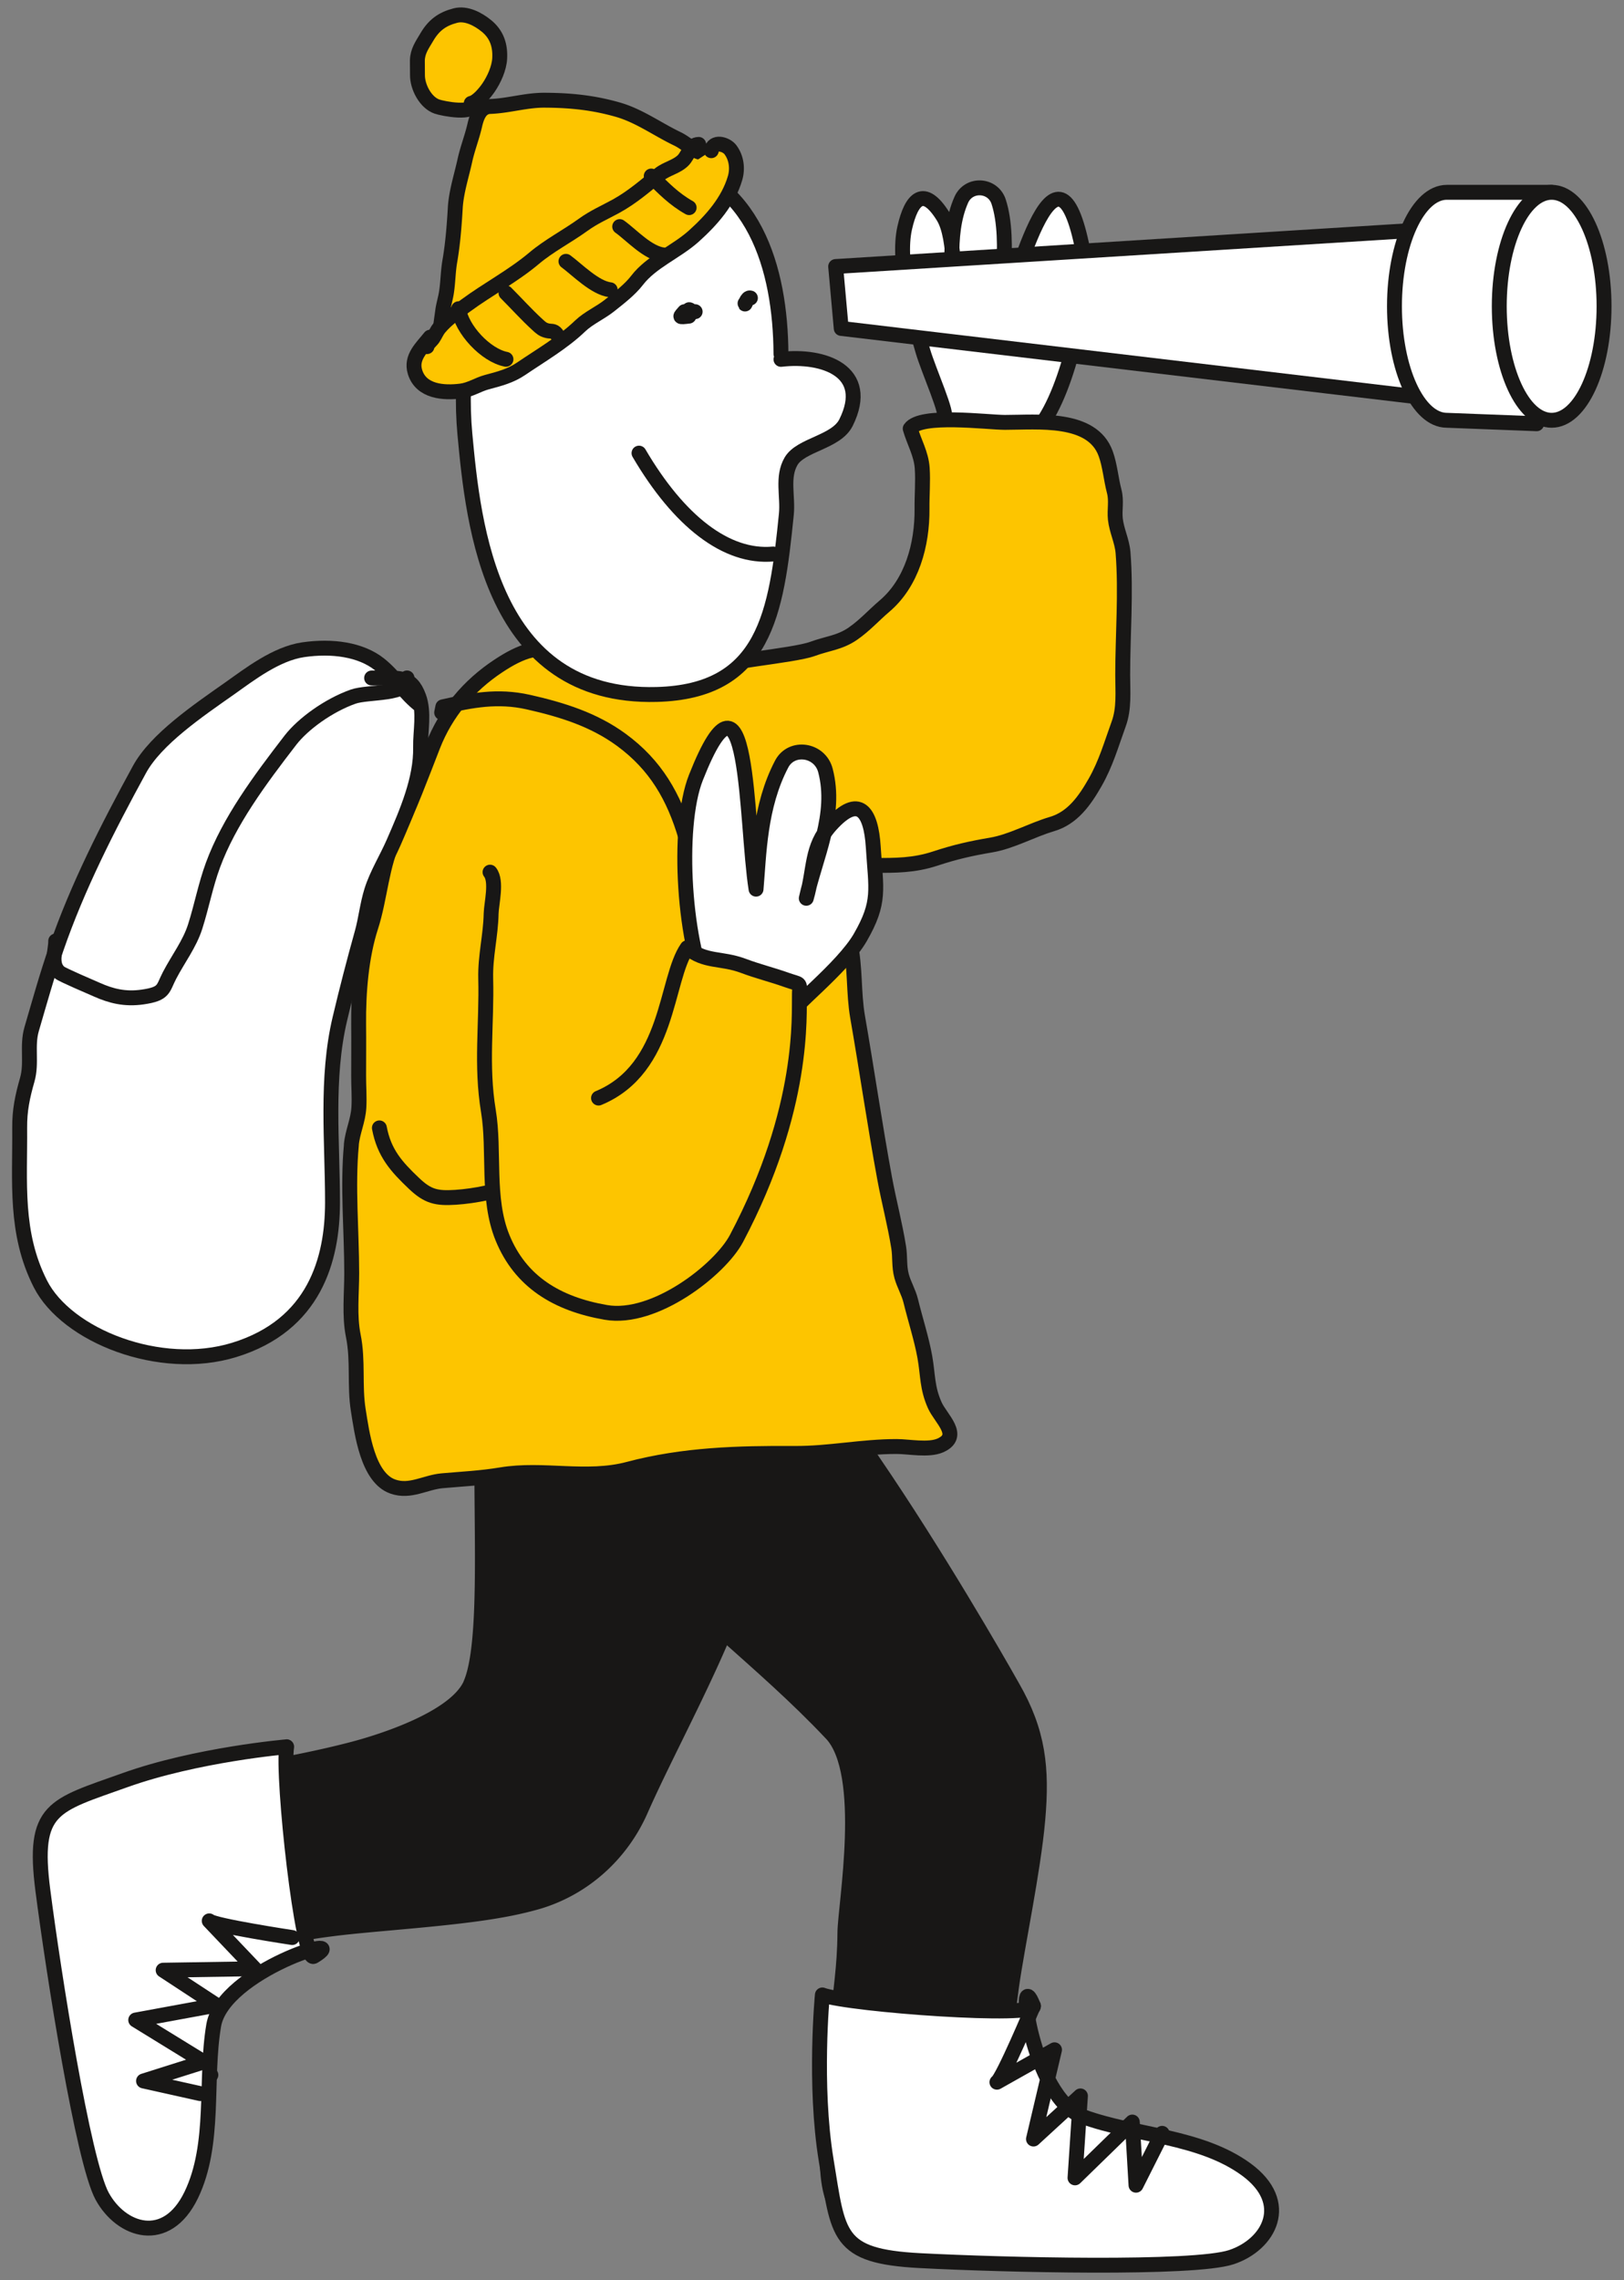
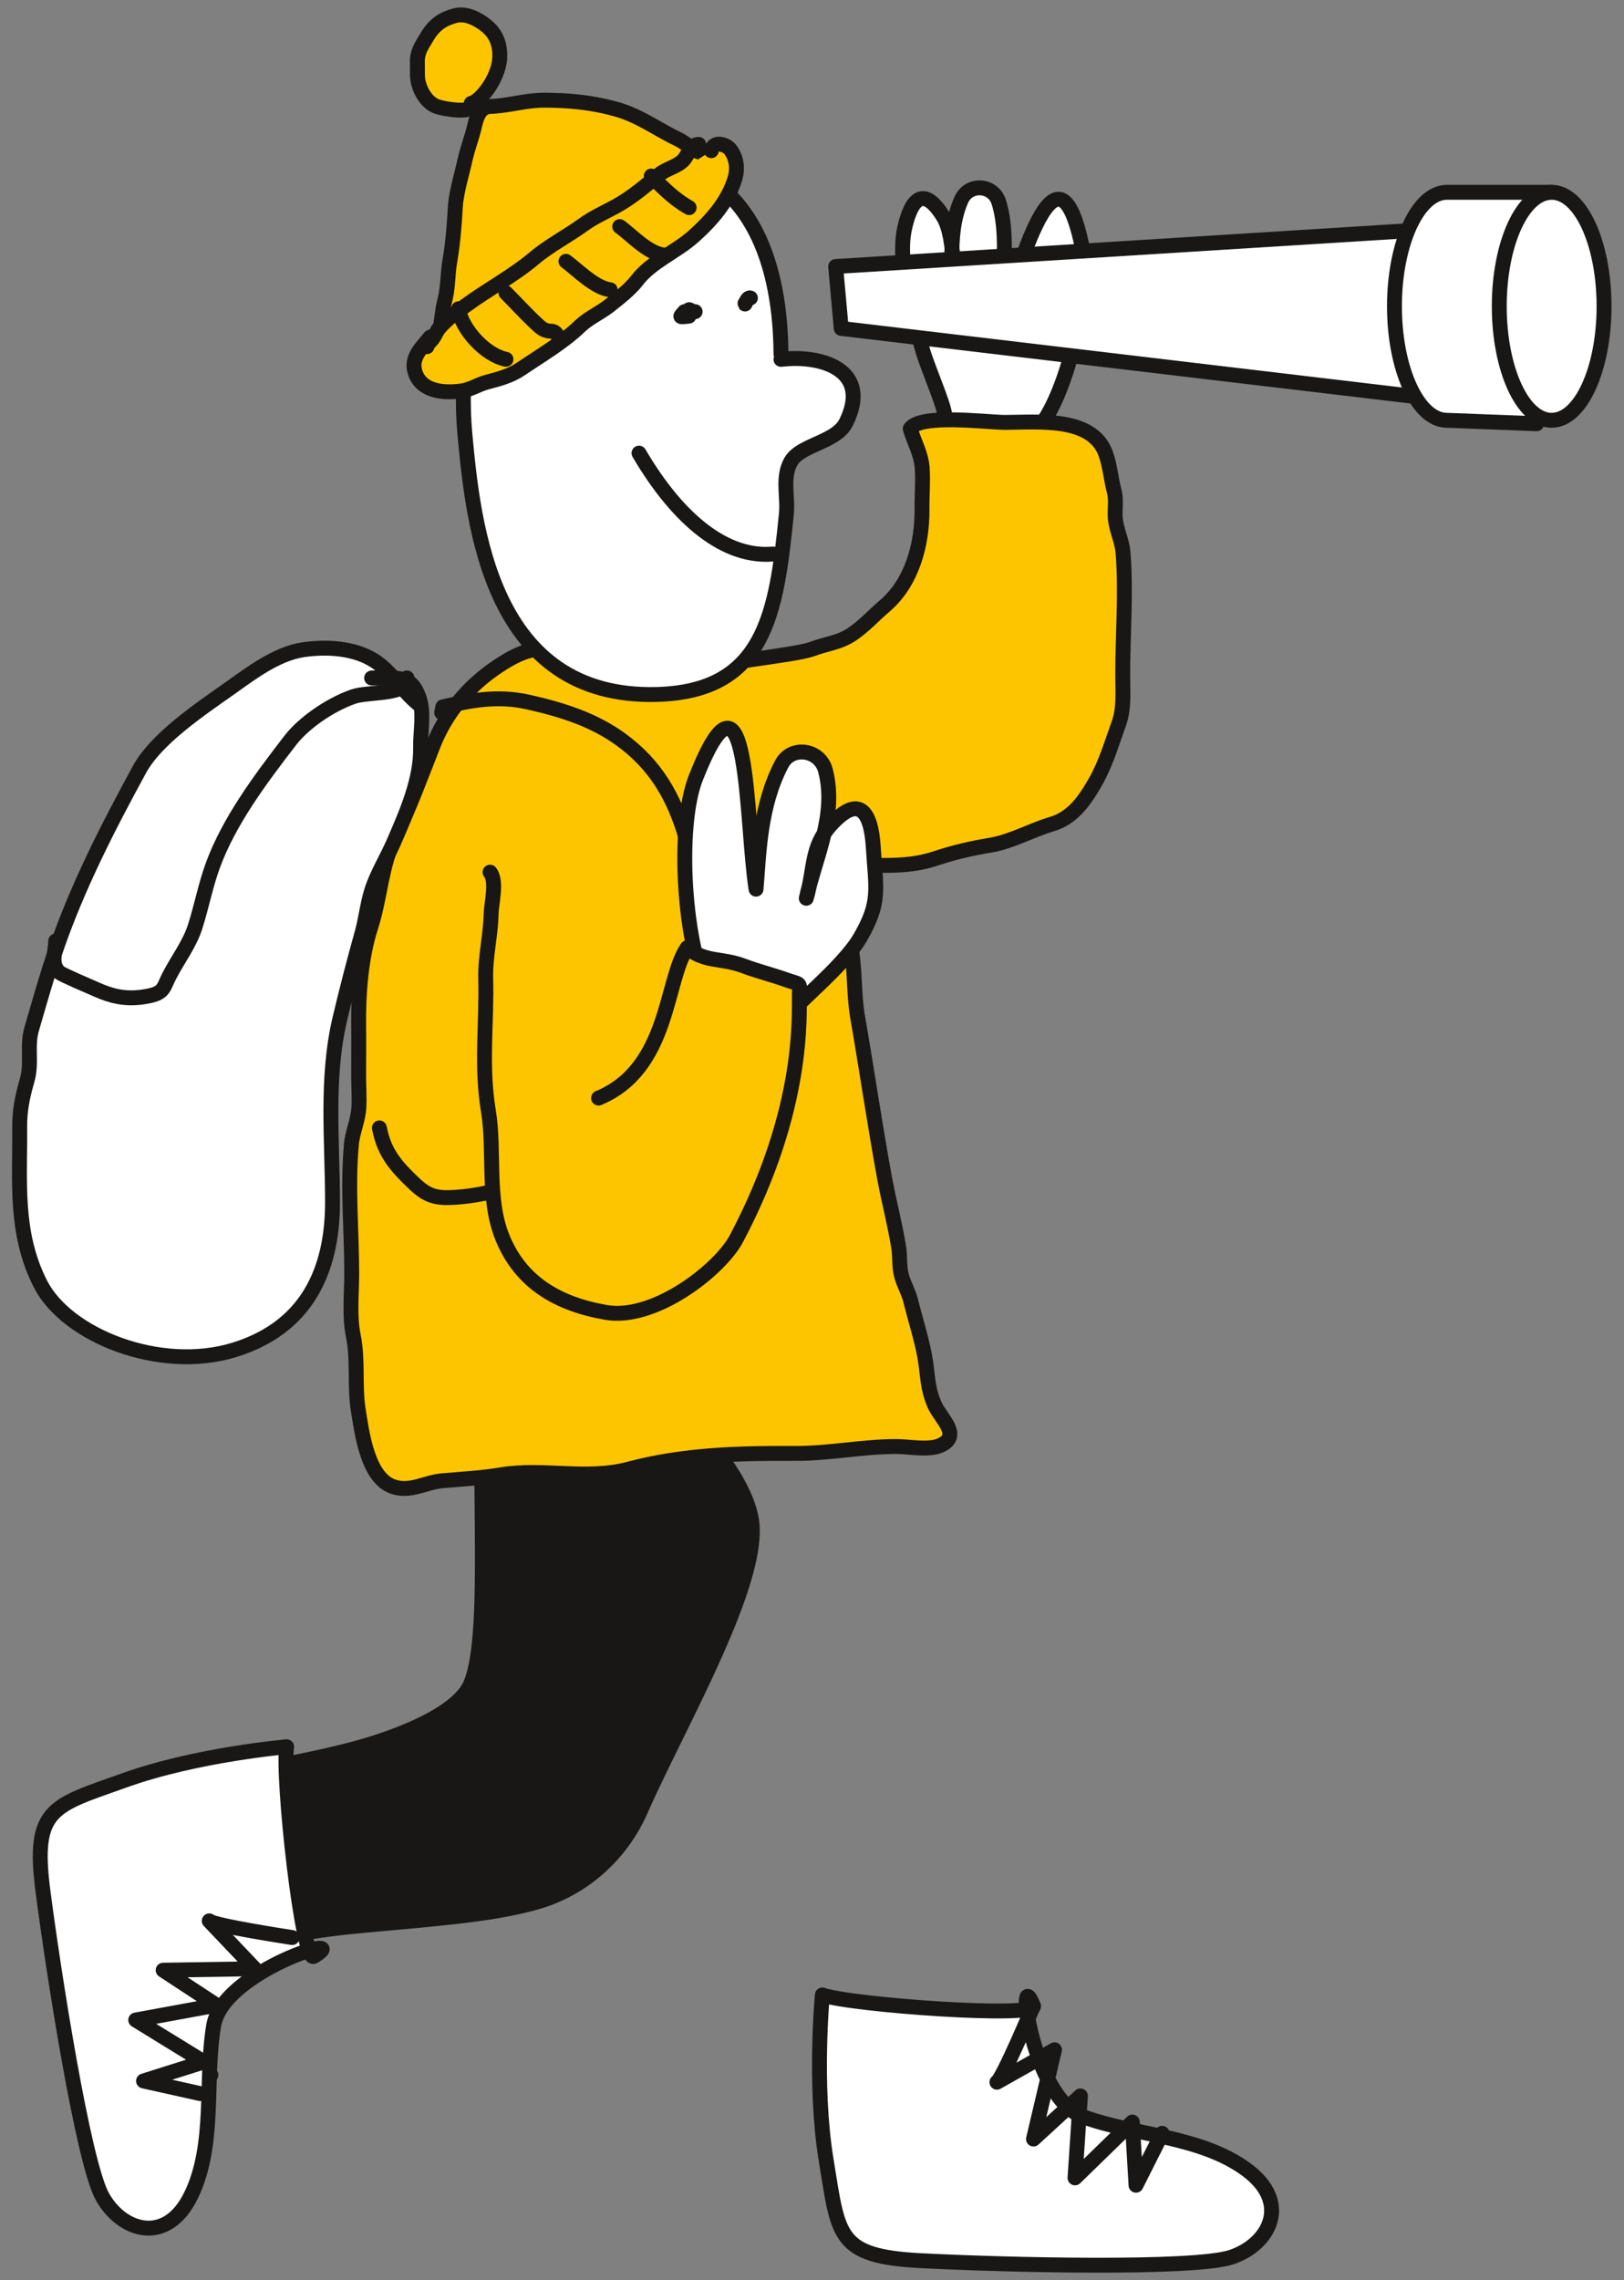
<svg xmlns="http://www.w3.org/2000/svg" width="109" height="153" fill="none">
  <rect width="100%" height="100%" fill="#808080" stroke="none" />
  <path fill="#fff" d="M69.794 28.617c1.914-2.417 3.458-9.154 2.804-12.216-1.77-8.274-4.484 2.614-5.69 6.27.146-2.009.984-6.483.12-9.132-.383-1.177-2.005-1.264-2.508-.132-1.054 2.375-.502 5.544-.367 7.97-.213-1.75.077-5.366-.851-6.852-1.296-2.076-2.13-1.225-2.579.764-.535 2.376.552 5.973 1.219 8.268.367 1.267 1.798 4.454 1.392 4.438" />
  <path stroke="#181716" stroke-linecap="round" stroke-linejoin="round" d="M69.794 28.617c1.914-2.417 3.458-9.154 2.804-12.216-1.77-8.274-4.484 2.614-5.69 6.27.146-2.009.984-6.483.12-9.132-.383-1.177-2.005-1.264-2.508-.132-1.054 2.375-.502 5.544-.367 7.97-.213-1.75.077-5.366-.851-6.852-1.296-2.076-2.13-1.225-2.579.764-.535 2.376.552 5.973 1.219 8.268.367 1.267 1.798 4.454 1.392 4.438" />
-   <path fill="#181716" stroke="#181716" stroke-linecap="round" stroke-linejoin="round" d="M55.798 116.32c2.524 2.679.922 11.53.91 13.377-.017 2.391-.314 3.826-.497 6.214-.423 5.383-.764 3.652-.687 9.029.058 4.013 1.573 4.873 5.615 5.483 4.206.635 14.382 1.289 19.333 1.076 2.009-.087 1.928-1.934.693-3.726-.844-1.225-1.92-1.87-3.758-2.443-4.245-1.325-9.241-.5-9.68-5.328-.248-2.721-.219-3.946.162-6.676.39-2.801 1.463-7.778 1.766-11.233.303-3.452.035-5.889-1.695-8.893 0 0-14.131-25.235-19.733-26.36-5.602-1.128-7.94 12.867-4.89 17.27 2.437 3.52 7.761 7.224 12.464 12.216l-.003-.006Z" />
  <path fill="#181716" stroke="#181716" stroke-linecap="round" stroke-linejoin="round" d="M31.591 112.994c-1.006 2.32-6.027 3.88-7.813 4.354-2.311.613-4.654 1.045-7.004 1.489-5.306 1.009-3.726.223-8.89 1.712-3.858 1.112-4.29 2.801-3.813 6.859.496 4.226 2.536 14.215 4.048 18.934.613 1.914 2.376 1.35 3.778-.31.96-1.137 1.299-2.346 1.367-4.271.16-4.444-1.947-9.047 2.594-10.74 2.56-.954 3.749-1.25 6.482-1.598 2.808-.361 7.888-.635 11.304-1.251a24.518 24.518 0 0 0 2.366-.535c3.133-.896 5.68-3.185 6.992-6.169 2.465-5.599 7.777-14.715 7.48-19.098-.386-5.702-14.069-17.152-17.124-12.752-2.099 3.024.01 19.276-1.77 23.372l.003.004Z" />
  <path stroke="#181716" stroke-linecap="round" stroke-linejoin="round" d="M13.966 134.367c-.96-.061-2.101-.609-3.026-.786M13.753 136.872c-1.037-.294-2.823-.364-3.478-.845M14.153 139.234c-.815.265-2.778-.341-3.72-.551M10.105 146.632c-.716-1.122-1.08-3.252-1.573-4.597-.67-1.83-.993-3.739-1.396-5.634-.287-1.357-2.314-13.599-1.74-13.718" />
  <path fill="#fff" stroke="#181716" stroke-linecap="round" stroke-linejoin="round" d="M19.24 117.213s-6.034.516-10.856 2.24c-4.82 1.725-6.225 1.834-5.506 7.404.719 5.57 2.704 18.183 3.98 20.516 1.277 2.337 4.31 3.356 5.974-.077 1.66-3.436.89-7.713 1.511-11.388.623-3.675 9.593-6.382 6.718-4.632-.767.467-2.144-12.02-1.821-14.066v.003ZM55.195 133.864s-.573 6.031.255 11.082c.832 5.051.686 6.453 6.295 6.746 5.609.294 18.373.603 20.9-.232 2.527-.834 4.074-3.639.996-5.889-3.082-2.249-7.43-2.259-10.934-3.529-3.503-1.27-4.554-10.582-3.348-7.443.322.842-12.21-.051-14.164-.731v-.004Z" />
  <path stroke="#181716" stroke-linecap="round" stroke-linejoin="round" d="m78 143.151-1.753 3.481-.248-4.239-3.846 3.746.364-5.499-3.152 2.894 1.412-5.989-3.865 2.176c.387-.219 2.45-5.128 2.45-5.128M13.44 140.485l-3.806-.848 4.048-1.279-4.573-2.811 5.421-.996-3.58-2.347 6.15-.096-3.057-3.214c.307.322 5.57 1.119 5.57 1.119" />
  <path fill="#FDC500" stroke="#181716" stroke-linecap="round" stroke-linejoin="round" d="M23.581 76.809c.084-.877.458-1.618.506-2.501.04-.7-.019-1.425-.016-2.121 0-1.154.013-2.308 0-3.459-.02-2.114.174-4.538.813-6.514.644-1.986.709-4.171 1.624-6.028.964-1.956 1.76-4.116 2.556-6.153.86-2.198 2.389-4.032 4.4-5.354.674-.445 1.434-.877 2.218-1.057.644-.148 1.67-.59 2.324-.455.06-.142 2.436-.609 2.498-.748 1.176-.206 5.528 1.915 6.43 2.599 1.215-.626 6.308-.996 7.614-1.48.97-.358 1.805-.406 2.684-1.009.794-.545 1.41-1.24 2.134-1.857 1.838-1.56 2.54-4.125 2.518-6.536-.01-.9.074-1.828.013-2.724-.068-.97-.542-1.737-.806-2.65.703-1.009 5.154-.422 6.353-.419 2.208 0 5.853-.412 6.766 2.092.287.784.357 1.718.573 2.53.171.652.01 1.232.078 1.873.084.767.451 1.467.515 2.244.213 2.685-.022 5.505-.022 8.203 0 1.148.113 2.25-.274 3.307-.496 1.364-.848 2.63-1.576 3.907-.71 1.244-1.522 2.392-2.901 2.798-1.354.4-2.708 1.173-4.075 1.405-1.366.232-2.404.464-3.755.909-1.428.47-2.665.464-4.151.46H56.03c.538 1.683.645 3.47 1.025 5.184.368 1.666.22 3.326.503 4.967.625 3.59 1.154 7.246 1.818 10.85.284 1.54.696 3.084.941 4.622.107.67.016 1.27.2 1.944.158.573.464 1.06.612 1.66.29 1.189.726 2.543.942 3.742.219 1.225.142 2.082.673 3.262.403.896 1.828 2.046.365 2.691-.787.345-2.118.071-2.93.071-2.34 0-4.523.477-6.83.464-3.81-.022-7.466.074-11.17 1.057-2.82.748-5.717-.096-8.554.378-1.35.225-2.595.28-3.952.4-1.134.102-2.133.795-3.297.392-1.708-.59-2.085-3.62-2.327-5.118-.268-1.666.006-3.323-.339-5.016-.27-1.337-.103-2.82-.103-4.183 0-2.83-.287-5.809-.022-8.616l-.004-.013Z" />
  <path stroke="#181716" stroke-linecap="round" stroke-linejoin="round" d="m29.644 47.815.078-.386c1.918-.432 3.661-.784 5.74-.316 2.257.509 4.384 1.17 6.247 2.536 2.295 1.683 3.523 3.81 4.32 6.528.36 1.23.428 2.5.702 3.703.303 1.341.59 3.017.57 4.387-.035 2.769-.145 4.948-1.837 7.227-1.853 2.498-4.08 5.05-6.9 6.408-2.444 1.176-5.264 2.262-7.998 2.44-1.267.08-1.85-.049-2.778-.932-1.196-1.135-2.009-2.047-2.324-3.726" />
  <path fill="#fff" d="M28.223 47.351c-1.073-.815-1.686-1.924-2.756-2.775-1.254-.993-3.168-1.26-5.119-.977-1.817.265-3.623 1.67-4.896 2.57-2.163 1.52-4.98 3.429-6.092 5.466-2.146 3.93-4.158 7.88-5.576 11.987-.635 1.838-1.128 3.614-1.66 5.435-.329 1.125.029 2.256-.293 3.39-.323 1.135-.52 2.048-.51 3.24.03 3.607-.348 7.037 1.386 10.457 1.767 3.487 8.042 5.966 13.013 4.438 5.402-1.66 6.591-6.082 6.598-9.88.003-4.09-.458-8.322.496-12.345.464-1.963.954-3.845 1.493-5.779.254-.915.345-1.876.638-2.81.351-1.113.993-2.131 1.473-3.23.893-2.044 1.85-4.252 1.811-6.392-.019-1.09.268-2.343-.125-3.404-.532-1.431-1.309-1.244-3.162-1.247" />
  <path stroke="#181716" stroke-linecap="round" stroke-linejoin="round" d="M28.223 47.351c-1.073-.815-1.686-1.924-2.756-2.775-1.254-.993-3.168-1.26-5.119-.977-1.817.265-3.623 1.67-4.896 2.57-2.163 1.52-4.98 3.429-6.092 5.466-2.146 3.93-4.158 7.88-5.576 11.987-.635 1.838-1.128 3.614-1.66 5.435-.329 1.125.029 2.256-.293 3.39-.323 1.135-.52 2.048-.51 3.24.03 3.607-.348 7.037 1.386 10.457 1.767 3.487 8.042 5.966 13.013 4.438 5.402-1.66 6.591-6.082 6.598-9.88.003-4.09-.458-8.322.496-12.345.464-1.963.954-3.845 1.493-5.779.254-.915.345-1.876.638-2.81.351-1.113.993-2.131 1.473-3.23.893-2.044 1.85-4.252 1.811-6.392-.019-1.09.268-2.343-.125-3.404-.532-1.431-1.309-1.244-3.162-1.247" />
  <path stroke="#181716" stroke-linecap="round" stroke-linejoin="round" d="M27.317 45.491c.18 1.18-2.591.89-3.623 1.258-1.657.59-3.355 1.827-4.197 2.913-2.079 2.695-4.122 5.45-5.202 8.384-.496 1.341-.758 2.76-1.196 4.132-.374 1.174-1.14 2.163-1.718 3.272-.474.909-.319 1.235-1.802 1.45-1.196.175-2.14-.074-3.065-.486-.31-.139-2.324-.99-2.517-1.157-.645-.558-.249-1.464-.258-2.115" />
  <path fill="#fff" d="M47.675 66.897c-1.772-3.233-2.3-11.352-.966-14.724 3.603-9.115 3.323 2.998 4.035 7.491.206-2.346.223-5.544 1.721-8.397.664-1.263 2.566-.986 2.937.432.78 2.985-.68 5.812-1.286 8.578.573-1.967.29-3.427 1.644-4.922 1.892-2.09 2.704-.916 2.852 1.482.177 2.863.506 3.675-.87 6.066-1.193 2.073-4.903 4.893-4.429 4.968" />
  <path stroke="#181716" stroke-linecap="round" stroke-linejoin="round" d="M47.675 66.897c-1.772-3.233-2.3-11.352-.966-14.724 3.603-9.115 3.323 2.998 4.035 7.491.206-2.346.223-5.544 1.721-8.397.664-1.263 2.566-.986 2.937.432.78 2.985-.68 5.812-1.286 8.578.573-1.967.29-3.427 1.644-4.922 1.892-2.09 2.704-.916 2.852 1.482.177 2.863.506 3.675-.87 6.066-1.193 2.073-4.903 4.893-4.429 4.968" />
  <path fill="#FDC500" d="M32.89 58.523c.484.603.09 2.095.074 2.785-.029 1.48-.4 2.853-.364 4.348.078 3.046-.329 5.822.18 8.893.445 2.682-.132 5.863.945 8.5 1.202 2.95 3.642 4.445 6.943 5.016 3.272.564 7.665-2.879 8.764-4.961 4.632-8.764 4.184-15.056 4.223-16.41.026-.822.084-.603-.867-.941-.945-.338-1.934-.58-2.892-.941-1.502-.564-2.572-.216-3.77-1.219-1.484 2.115-1.164 8.107-5.954 10.09" />
  <path stroke="#181716" stroke-linecap="round" stroke-linejoin="round" d="M32.89 58.523c.484.603.09 2.095.074 2.785-.029 1.48-.4 2.853-.364 4.348.078 3.046-.329 5.822.18 8.893.445 2.682-.132 5.863.945 8.5 1.202 2.95 3.642 4.445 6.943 5.016 3.272.564 7.665-2.879 8.764-4.961 4.632-8.764 4.184-15.056 4.223-16.41.026-.822.084-.603-.867-.941-.945-.338-1.934-.58-2.892-.941-1.502-.564-2.572-.216-3.77-1.219-1.484 2.115-1.164 8.107-5.954 10.09" />
  <path fill="#fff" d="M52.417 23.753c-.03-5.708-1.786-11.939-8.245-13.038C33.606 8.92 30.46 21.13 31.202 29.124c.566 6.101 1.74 17.77 12.873 17.476 7.269-.19 8.036-5.431 8.703-12.084.122-1.209-.306-2.498.316-3.565.654-1.122 3.03-1.267 3.69-2.595 1.718-3.465-1.518-4.574-4.367-4.242" />
  <path stroke="#181716" stroke-linecap="round" stroke-linejoin="round" d="M52.417 23.753c-.03-5.708-1.786-11.939-8.245-13.038C33.606 8.92 30.46 21.13 31.202 29.124c.566 6.101 1.74 17.77 12.873 17.476 7.269-.19 8.036-5.431 8.703-12.084.122-1.209-.306-2.498.316-3.565.654-1.122 3.03-1.267 3.69-2.595 1.718-3.465-1.518-4.574-4.367-4.242" />
  <path stroke="#181716" stroke-linecap="round" stroke-linejoin="round" d="M45.938 20.914c-.296.364-.441.386.3.3-.103-.832.122-.194.419-.3M50.006 20.356c-.023.22.116-.448.36-.36M42.889 30.406c2.678 4.568 5.866 7.056 9.006 6.77" />
  <path fill="#fff" stroke="#181716" stroke-linecap="round" stroke-linejoin="round" d="m98.284 15.247-42.196 2.637.374 4.155 41.53 4.928.292-11.72Z" />
  <path fill="#fff" d="M104.144 12.904h-7.033c-1.94 0-3.517 3.423-3.517 7.649s1.574 7.649 3.517 7.649l6.028.232" />
  <path stroke="#181716" stroke-linecap="round" stroke-linejoin="round" d="M104.144 12.904h-7.033c-1.94 0-3.517 3.423-3.517 7.649s1.574 7.649 3.517 7.649l6.028.232" />
  <path fill="#fff" stroke="#181716" stroke-linecap="round" stroke-linejoin="round" d="M104.144 28.202c1.943 0 3.517-3.425 3.517-7.65 0-4.224-1.574-7.648-3.517-7.648-1.942 0-3.516 3.424-3.516 7.649 0 4.224 1.574 7.649 3.516 7.649Z" />
  <path fill="#FDC500" d="M29.506 22.838c.006-.67.119-1.309.206-1.966.052-.403.177-.793.245-1.2.116-.708.11-1.43.232-2.13.206-1.19.3-2.414.37-3.62.065-1.05.417-2.124.642-3.149.177-.806.48-1.566.661-2.353.139-.609.374-1.254 1.038-1.276 1.24-.045 2.398-.426 3.652-.42 1.724.007 3.265.162 4.919.636 1.43.41 2.656 1.315 3.98 1.95.468.222.835.57 1.286.815.207.113.697.19.826.403.245.403-.245.587-.461.896-.361.513-.58.98-1.041 1.435-.916.902-1.825 1.782-2.879 2.514-.506.351-1.076.558-1.586.9-.66.44-1.199 1.008-1.911 1.376-1.18.605-2.134 1.482-3.236 2.224a40.75 40.75 0 0 0-1.215.847c-.397.287-.793.416-1.232.632-.802.397-1.521.722-2.379 1.003-.425.138-.74.409-1.157.49-.332.064-.806.187-1.144.18l-.026-.187" />
  <path stroke="#181716" stroke-linecap="round" stroke-linejoin="round" d="M29.506 22.838c.006-.67.119-1.309.206-1.966.052-.403.177-.793.245-1.2.116-.708.11-1.43.232-2.13.206-1.19.3-2.414.37-3.62.065-1.05.417-2.124.642-3.149.177-.806.48-1.566.661-2.353.139-.609.374-1.254 1.038-1.276 1.24-.045 2.398-.426 3.652-.42 1.724.007 3.265.162 4.919.636 1.43.41 2.656 1.315 3.98 1.95.468.222.835.57 1.286.815.207.113.697.19.826.403.245.403-.245.587-.461.896-.361.513-.58.98-1.041 1.435-.916.902-1.825 1.782-2.879 2.514-.506.351-1.076.558-1.586.9-.66.44-1.199 1.008-1.911 1.376-1.18.605-2.134 1.482-3.236 2.224a40.75 40.75 0 0 0-1.215.847c-.397.287-.793.416-1.232.632-.802.397-1.521.722-2.379 1.003-.425.138-.74.409-1.157.49-.332.064-.806.187-1.144.18l-.026-.187" />
  <path fill="#FDC500" d="M31.627 6.934c.422-.09.938-.725 1.167-1.06.37-.542.709-1.296.744-1.95.049-.874-.196-1.622-.89-2.186-.56-.457-1.357-.88-2.082-.693-.877.226-1.45.642-1.918 1.444-.316.539-.619.935-.635 1.573-.006.32.013.642.007.96-.013.81.545 1.87 1.315 2.132.39.132 2.508.564 2.501-.223" />
  <path stroke="#181716" stroke-linecap="round" stroke-linejoin="round" d="M31.627 6.934c.422-.09.938-.725 1.167-1.06.37-.542.709-1.296.744-1.95.049-.874-.196-1.622-.89-2.186-.56-.457-1.357-.88-2.082-.693-.877.226-1.45.642-1.918 1.444-.316.539-.619.935-.635 1.573-.006.32.013.642.007.96-.013.81.545 1.87 1.315 2.132.39.132 2.508.564 2.501-.223" />
  <path fill="#FDC500" d="M28.87 22.625c-.538.684-1.321 1.348-1.015 2.337.41 1.328 1.928 1.425 3.088 1.277.619-.078 1.141-.436 1.728-.594.825-.222 1.58-.406 2.314-.905 1.319-.896 2.81-1.763 3.955-2.866.564-.541 1.341-.873 1.963-1.366.622-.494 1.386-1.08 1.86-1.702.954-1.245 2.643-1.912 3.813-2.969 1.177-1.06 2.308-2.327 2.763-3.897.18-.625.096-1.35-.316-1.895-.284-.377-1.142-.629-1.283.068" />
  <path stroke="#181716" stroke-linecap="round" stroke-linejoin="round" d="M28.87 22.625c-.538.684-1.321 1.348-1.015 2.337.41 1.328 1.928 1.425 3.088 1.277.619-.078 1.141-.436 1.728-.594.825-.222 1.58-.406 2.314-.905 1.319-.896 2.81-1.763 3.955-2.866.564-.541 1.341-.873 1.963-1.366.622-.494 1.386-1.08 1.86-1.702.954-1.245 2.643-1.912 3.813-2.969 1.177-1.06 2.308-2.327 2.763-3.897.18-.625.096-1.35-.316-1.895-.284-.377-1.142-.629-1.283.068" />
  <path stroke="#181716" stroke-linecap="round" stroke-linejoin="round" d="M28.658 23.26c.045-.222.277-.377.4-.554.154-.22.248-.487.438-.712.49-.584 1.148-1.038 1.754-1.486 1.492-1.1 3.18-1.983 4.602-3.182.996-.841 2.23-1.476 3.295-2.246.712-.516 1.444-.829 2.208-1.248 1.08-.596 1.953-1.36 2.897-2.127.48-.39 1.154-.5 1.599-.945.339-.338.477-1.063 1.044-1.07" />
  <path stroke="#181716" stroke-linecap="round" stroke-linejoin="round" d="M30.779 20.717c.193 1.386 1.827 3.13 3.181 3.391M33.96 19.657c.706.706 1.38 1.46 2.115 2.13.229.21.354.329.65.403.265.068.426-.032.626.223M37.986 17.536c.742.544 1.95 1.795 2.969 1.908M41.593 15.205c.786.558 1.889 1.799 2.969 1.908M43.71 11.811c.807.812 1.542 1.56 2.544 2.121" />
</svg>